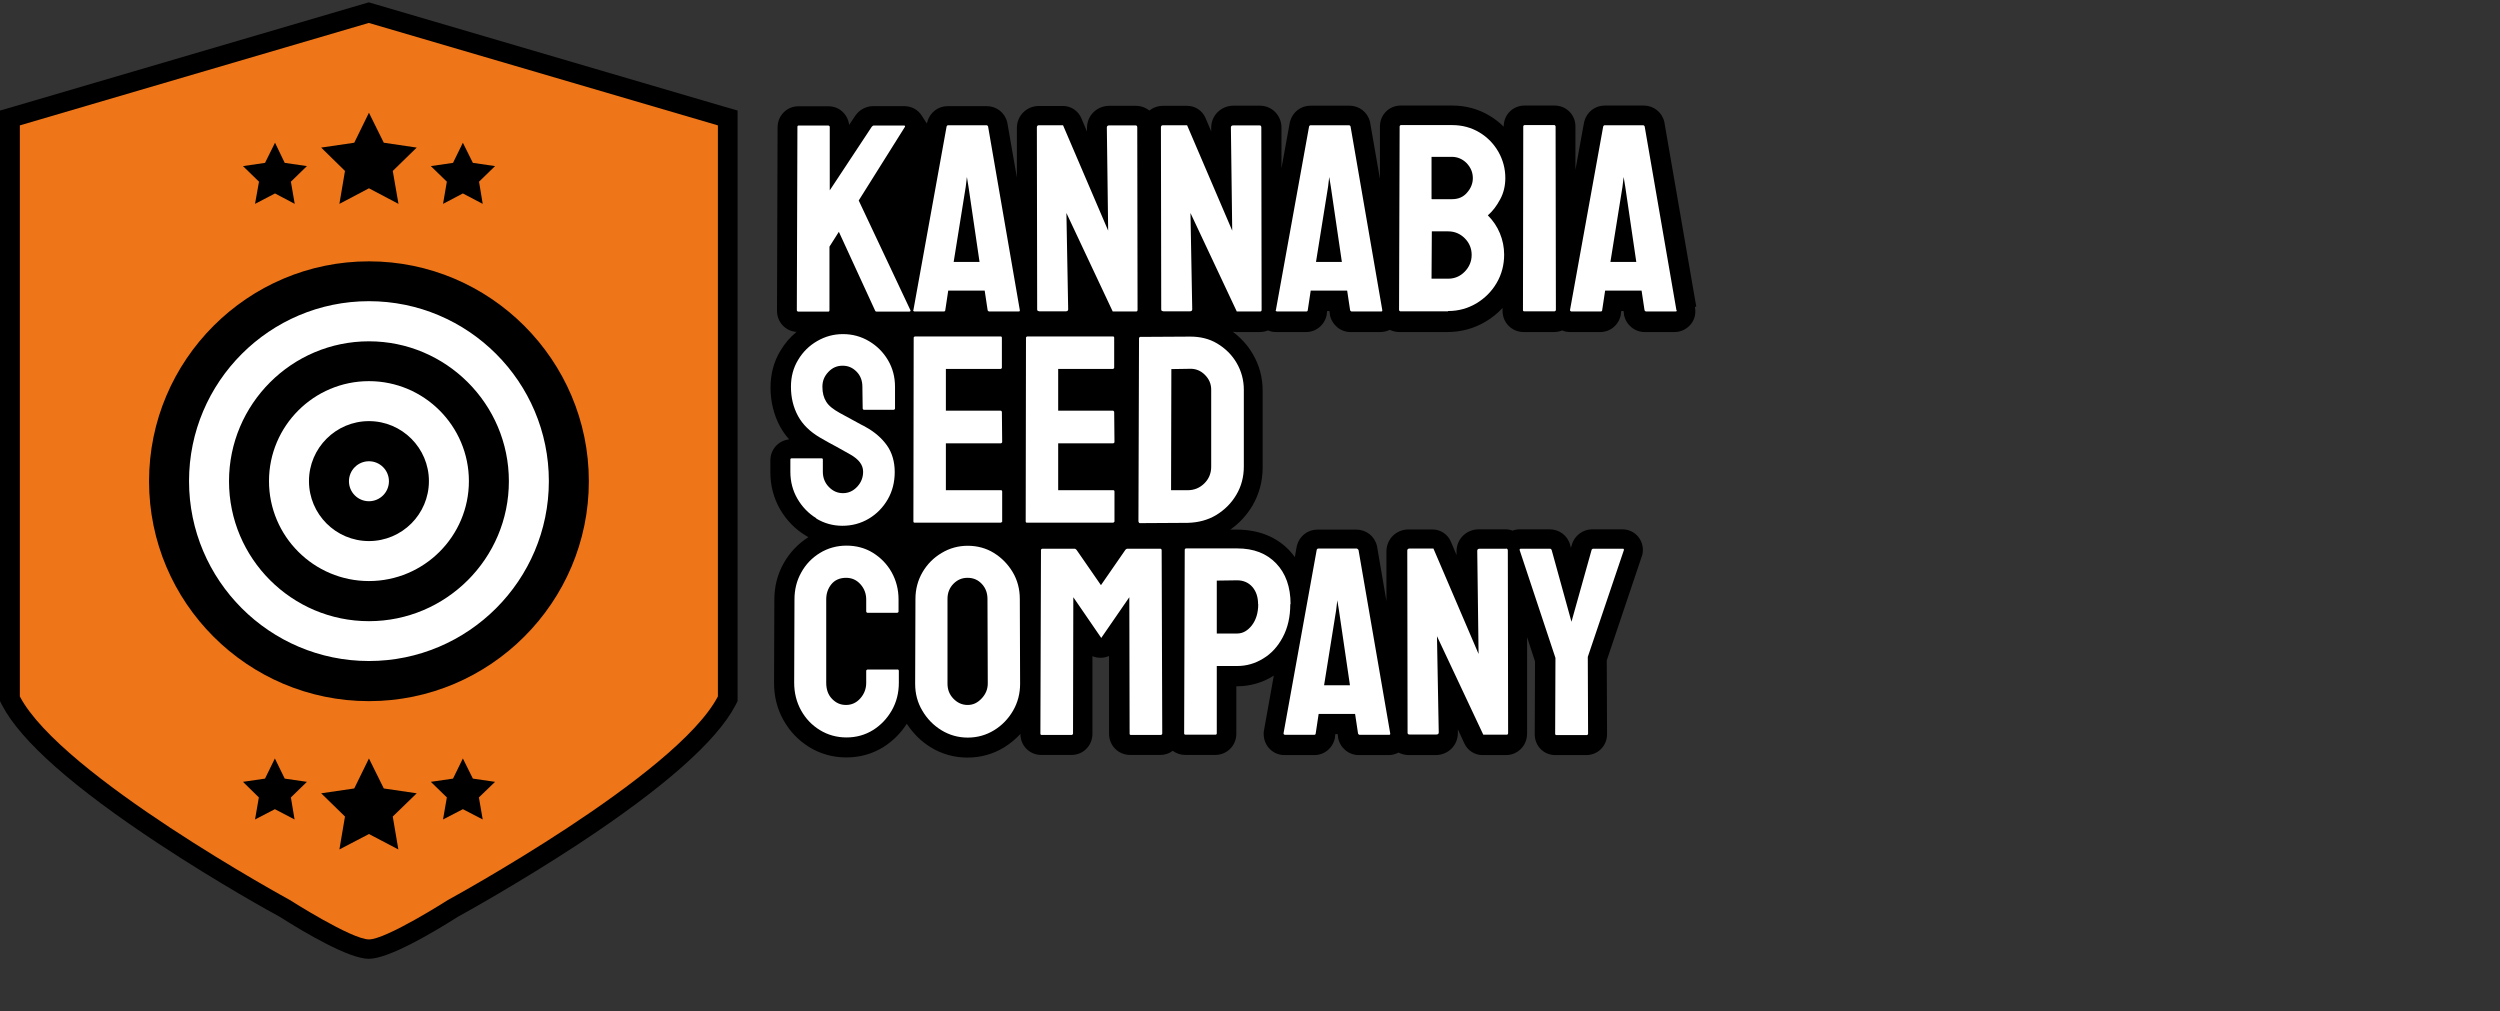
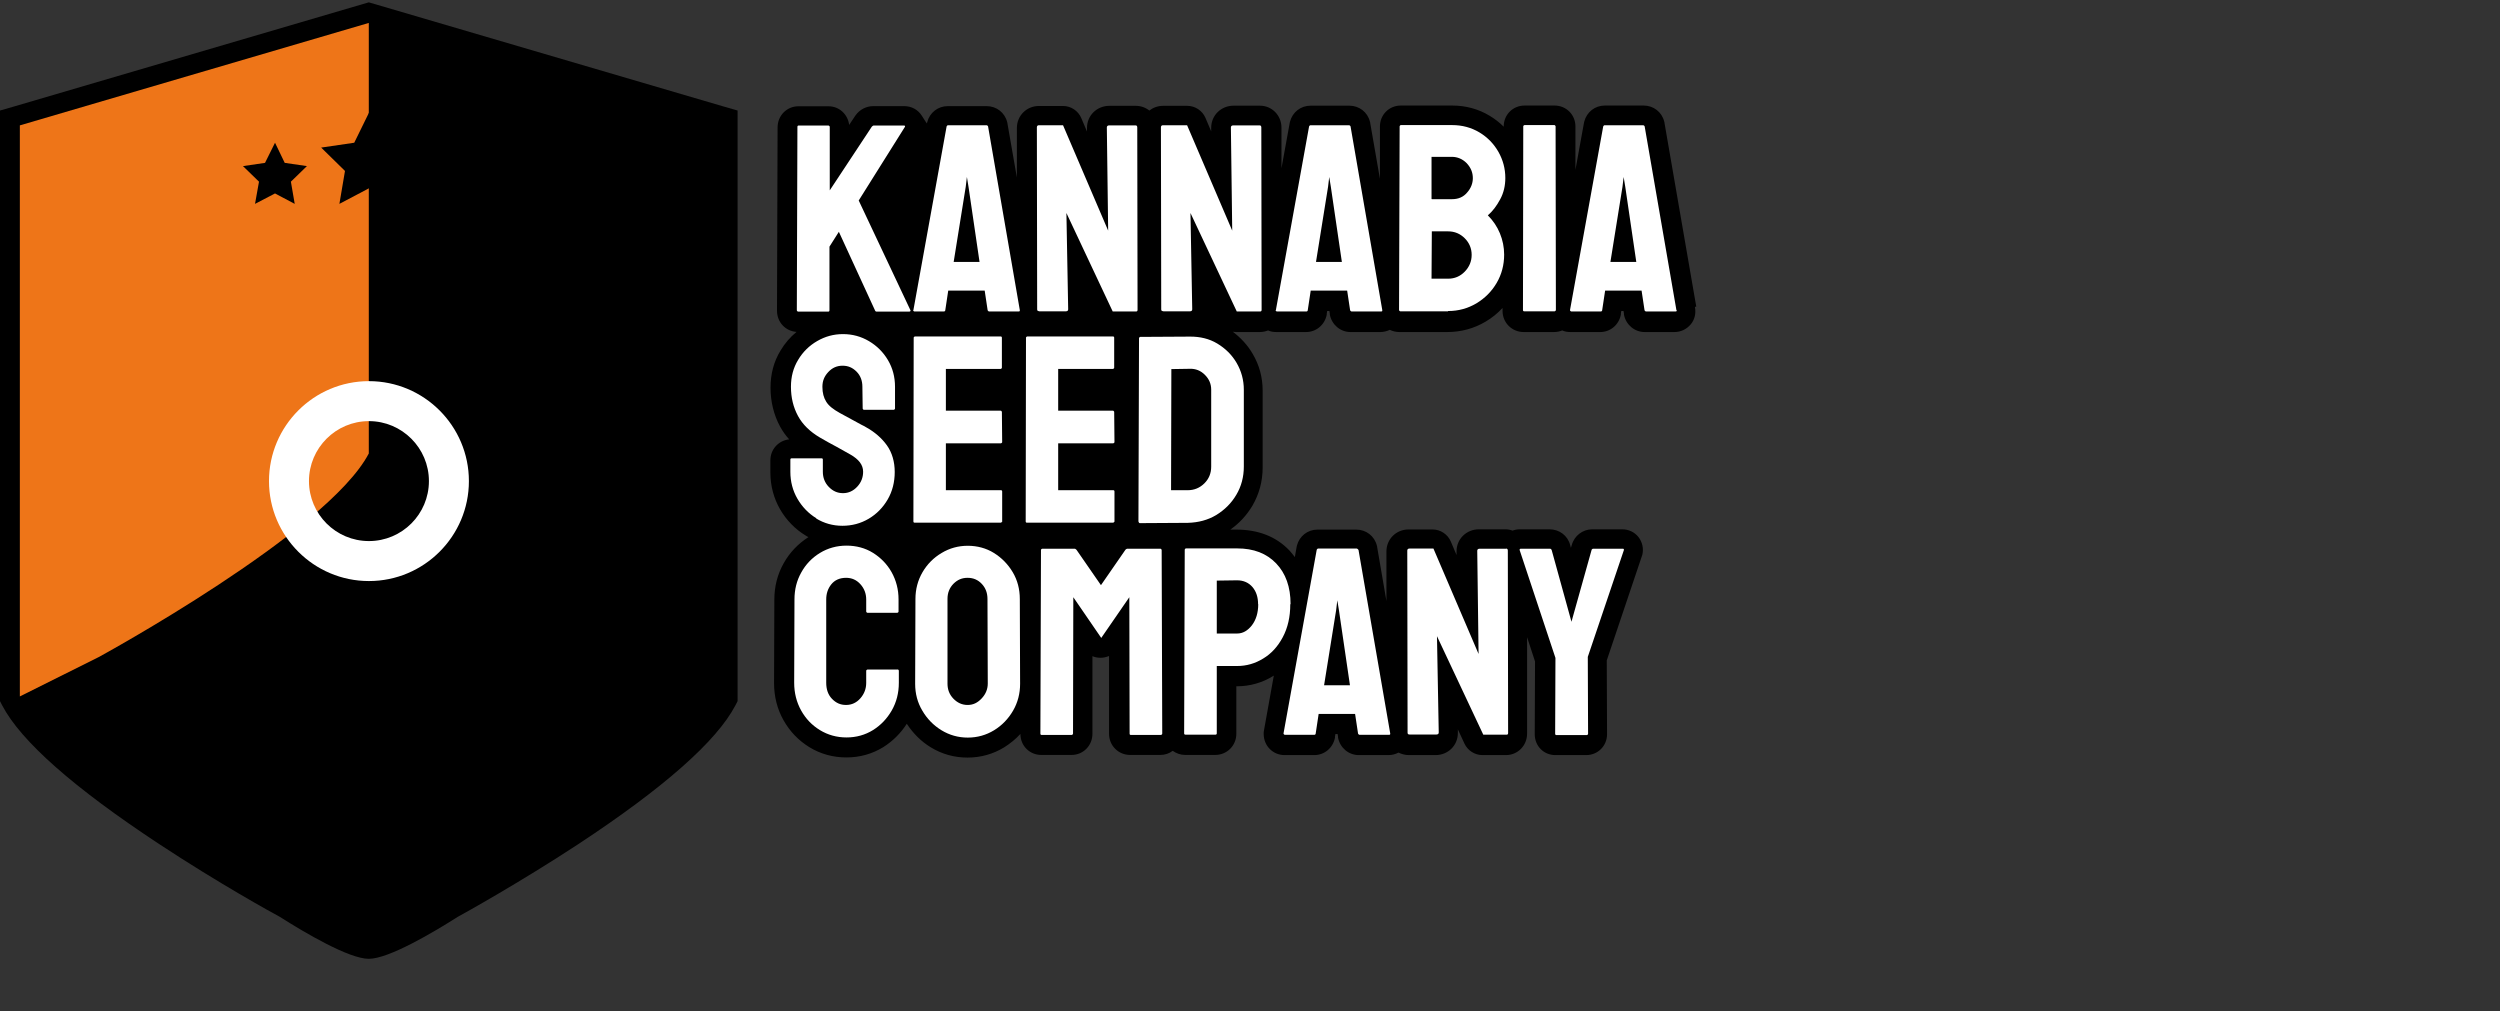
<svg xmlns="http://www.w3.org/2000/svg" viewBox="0 0 170.08 68.8" version="1.1" id="Grupo_4591">
  <rect x="0" y="0" width="170.08" height="68.8" fill="#333333" stroke="none" />
  <g>
    <path d="M25.09.16l-.38.11L.97,7.24l-.97.28v40.18l.15.29c1.27,2.43,4.87,5.61,10.69,9.44,4,2.64,7.75,4.71,8.19,4.94,1.7,1.08,4.71,2.86,6.06,2.86s4.36-1.78,6.06-2.86c.44-.24,4.18-2.31,8.19-4.94,5.82-3.83,9.42-7.01,10.69-9.44l.15-.29V7.52l-.97-.28L25.47.27l-.38-.11h0Z" />
    <g>
-       <path fill="#ee7518" d="M25.09,1.56L1.35,8.53v38.85c2.81,5.37,18.37,13.85,18.37,13.85,0,0,4.2,2.68,5.38,2.68s5.37-2.68,5.37-2.68c0,0,15.57-8.48,18.37-13.85V8.53L25.09,1.56Z" />
+       <path fill="#ee7518" d="M25.09,1.56L1.35,8.53v38.85s5.37-2.68,5.37-2.68c0,0,15.57-8.48,18.37-13.85V8.53L25.09,1.56Z" />
      <g>
        <polygon points="30.82 11.08 31.49 9.71 32.17 11.08 33.68 11.3 32.59 12.36 32.84 13.87 31.49 13.16 30.14 13.87 30.4 12.36 29.31 11.3 30.82 11.08" />
        <polygon points="24.1 9.71 25.1 7.67 26.11 9.71 28.35 10.04 26.72 11.63 27.11 13.87 25.1 12.81 23.09 13.87 23.47 11.63 21.85 10.04 24.1 9.71" />
        <polygon points="18.03 11.08 18.71 9.71 19.37 11.08 20.88 11.3 19.79 12.36 20.05 13.87 18.71 13.16 17.35 13.87 17.62 12.36 16.53 11.3 18.03 11.08" />
        <polygon points="20.04 55.75 18.7 55.05 17.35 55.75 17.61 54.25 16.53 53.19 18.03 52.97 18.7 51.6 19.37 52.97 20.88 53.19 19.79 54.25 20.04 55.75" />
-         <polygon points="27.1 57.79 25.1 56.74 23.09 57.79 23.47 55.55 21.85 53.97 24.1 53.64 25.1 51.6 26.11 53.64 28.35 53.97 26.72 55.55 27.1 57.79" />
-         <polygon points="32.84 55.75 31.49 55.05 30.14 55.75 30.4 54.25 29.31 53.19 30.82 52.97 31.49 51.6 32.17 52.97 33.68 53.19 32.58 54.25 32.84 55.75" />
      </g>
-       <path d="M25.1,47.7c-8.25,0-14.96-6.71-14.96-14.96s6.72-14.96,14.96-14.96,14.96,6.72,14.96,14.96-6.72,14.96-14.96,14.96Z" />
      <g>
        <path fill="#fff" d="M25.1,25.93c-3.75,0-6.8,3.05-6.8,6.8s3.05,6.8,6.8,6.8,6.8-3.05,6.8-6.8-3.05-6.8-6.8-6.8ZM25.1,36.81c-2.25,0-4.08-1.83-4.08-4.08s1.83-4.08,4.08-4.08,4.08,1.83,4.08,4.08-1.83,4.08-4.08,4.08Z" />
-         <path fill="#fff" d="M25.1,20.49c-6.75,0-12.24,5.49-12.24,12.24s5.49,12.24,12.24,12.24,12.24-5.49,12.24-12.24-5.49-12.24-12.24-12.24ZM25.1,42.26c-5.25,0-9.52-4.27-9.52-9.52s4.27-9.52,9.52-9.52,9.52,4.27,9.52,9.52-4.27,9.52-9.52,9.52Z" />
-         <path fill="#fff" d="M25.1,31.38c-.75,0-1.36.61-1.36,1.36s.61,1.36,1.36,1.36,1.36-.61,1.36-1.36-.61-1.36-1.36-1.36Z" />
      </g>
    </g>
  </g>
  <g>
    <path d="M115.4,20.86l-2.16-12.49s0-.07-.02-.1c-.16-.65-.73-1.09-1.4-1.09h-2.64c-.67,0-1.23.44-1.4,1.09,0,.03-.02.06-.02.09l-.58,3.19v-2.95c0-.8-.63-1.42-1.42-1.42h-2.04c-.8,0-1.42.63-1.42,1.42v.02c-.28-.28-.6-.53-.95-.74-.76-.46-1.62-.7-2.56-.7h-3.49c-.8,0-1.42.63-1.42,1.42v3.57l-.66-3.79s0-.07-.02-.1c-.16-.65-.73-1.09-1.4-1.09h-2.64c-.67,0-1.23.44-1.4,1.09,0,.03-.02.06-.02.09l-.56,3.08v-2.77c0-.83-.65-1.49-1.46-1.49h-1.8c-.84,0-1.52.65-1.52,1.5v.25l-.39-.92c-.21-.49-.7-.82-1.24-.82h-1.64c-.36,0-.68.12-.94.32-.25-.2-.57-.32-.92-.32h-1.8c-.84,0-1.52.65-1.52,1.5v.25l-.39-.92c-.21-.49-.7-.82-1.24-.82h-1.64c-.83,0-1.5.65-1.5,1.5v3.37l-.64-3.67s0-.07-.02-.1c-.16-.65-.73-1.09-1.4-1.09h-2.64c-.67,0-1.23.44-1.4,1.09,0,.03-.02.06-.02.09,0,0-.1-.12-.35-.53-.26-.41-.7-.65-1.2-.65h-2.1c-.47,0-.92.23-1.2.62-.02.02-.03.04-.05.07l-.39.59c-.09-.72-.67-1.27-1.41-1.27h-2.04c-.8,0-1.42.64-1.42,1.44l-.04,12.47c0,.78.58,1.39,1.33,1.44-.43.35-.8.78-1.09,1.27-.46.75-.68,1.6-.68,2.53s.22,1.85.65,2.64c.17.31.38.61.62.87-.73.08-1.28.68-1.28,1.43v.83c0,.9.23,1.75.66,2.5.43.74,1.02,1.35,1.75,1.79.06.04.11.07.18.1-.7.45-1.27,1.04-1.68,1.77-.43.76-.64,1.59-.64,2.49l-.02,5.67c0,.93.22,1.78.65,2.54s1.02,1.37,1.75,1.82c.75.46,1.6.7,2.52.7s1.76-.24,2.51-.7c.65-.41,1.19-.95,1.6-1.59.43.65.97,1.2,1.63,1.6.75.46,1.59.7,2.5.7s1.75-.24,2.5-.7c.41-.26.78-.56,1.1-.91,0,.81.63,1.43,1.42,1.43h2.06c.8,0,1.42-.64,1.42-1.44v-5.28c.18.08.37.11.56.11h0c.2,0,.39-.05.57-.12v5.29c0,.81.64,1.44,1.43,1.44h2.06c.31,0,.61-.1.84-.28.24.17.53.28.85.28h2.04c.81,0,1.44-.64,1.44-1.44v-3.23h.03c.89,0,1.74-.24,2.49-.71,0,0,.02-.02.03-.02l-.67,3.73c-.02.08-.02.16-.02.24,0,.81.63,1.44,1.42,1.44h2.02c.69,0,1.27-.48,1.41-1.18,0-.02,0-.05,0-.07l.03-.18h.15l.03.18s0,.05,0,.07c.14.69.72,1.18,1.41,1.18h2.02c.25,0,.47-.06.68-.17.21.1.45.17.7.17h1.82c.85,0,1.52-.65,1.52-1.5v-.25l.45.97c.22.47.7.78,1.22.78h1.6c.81,0,1.44-.65,1.44-1.46v-6.56l.54,1.65-.02,4.95c0,.81.62,1.42,1.4,1.42h2.1c.8,0,1.42-.63,1.42-1.42l-.02-5.02,2.38-7.07s.03-.08.04-.12c.1-.43,0-.86-.26-1.2-.27-.34-.67-.53-1.11-.53h-2.04c-.65,0-1.22.44-1.39,1.07l-.06.19-.05-.19c-.17-.65-.74-1.07-1.41-1.07h-2.02c-.17,0-.33.03-.49.09-.15-.06-.32-.09-.49-.09h-1.8c-.84,0-1.52.65-1.52,1.5v.25l-.39-.92c-.21-.49-.7-.82-1.24-.82h-1.64c-.83,0-1.5.65-1.5,1.5v3.37l-.63-3.67s0-.07-.02-.1c-.16-.65-.73-1.09-1.4-1.09h-2.64c-.67,0-1.23.44-1.4,1.09,0,.03-.02.06-.02.09l-.12.69c-.11-.15-.23-.29-.36-.44-.91-.96-2.13-1.43-3.62-1.43h-.41c.61-.43,1.11-.97,1.5-1.62.46-.79.7-1.66.7-2.61v-5.22c0-.91-.23-1.75-.68-2.51-.35-.6-.81-1.09-1.35-1.5.08,0,.15.02.23.02h1.6c.2,0,.39-.04.57-.11.17.08.36.11.56.11h2.02c.69,0,1.27-.48,1.41-1.18,0-.02,0-.05,0-.07l.03-.18h.15l.03.18s0,.05,0,.07c.14.69.72,1.18,1.41,1.18h2.02c.23,0,.46-.06.65-.15.19.09.41.15.65.15h3.25c.95,0,1.83-.24,2.62-.71.44-.26.82-.57,1.15-.93v.2c0,.81.64,1.44,1.44,1.44h2.06c.2,0,.39-.04.56-.11.17.08.36.11.56.11h2.02c.69,0,1.27-.48,1.41-1.18,0-.02,0-.05,0-.07l.03-.18h.15l.03.18s0,.05,0,.07c.14.69.72,1.18,1.41,1.18h2.02c.44,0,.83-.19,1.11-.52.27-.32.37-.74.29-1.17l.02-.03Z" />
    <path fill="#fff" d="M61.95,21.12s0,.08-.09.08h-2.22c-.06,0-.09-.03-.11-.08l-2.46-5.35-.64,1.01v4.33c0,.06-.03.09-.08.09h-2.06s-.08-.03-.08-.09l.04-12.48c0-.06.03-.09.08-.09h2.04s.08.03.08.09v4.32l2.86-4.33s.08-.08.12-.08h2.1s.06.03.04.08l-3.15,5.02,3.53,7.49h0ZM62.14,21.1l2.26-12.5s.04-.08.09-.08h2.64s.08.03.09.08l2.16,12.5c0,.06,0,.09-.08.09h-2.02s-.08-.03-.09-.09l-.2-1.33h-2.48l-.2,1.33c0,.06-.05.09-.09.09h-2.02s-.08-.03-.08-.09h0ZM64.89,17.82h1.75l-.75-5.11-.11-.67-.08.67-.82,5.11h0ZM70.69,21.18h1.82c.11,0,.16-.05.16-.14l-.12-6.55,3.15,6.7h1.6c.06,0,.09-.04.09-.11l-.02-12.41c0-.09-.04-.14-.11-.14h-1.8c-.1,0-.16.05-.16.14l.09,7.02-3.07-7.17h-1.64c-.09,0-.14.05-.14.14l.02,12.39c0,.09.05.12.14.12h0ZM79.13,21.18h1.82c.11,0,.16-.05.16-.14l-.12-6.55,3.15,6.7h1.6c.06,0,.09-.04.09-.11l-.02-12.41c0-.09-.04-.14-.11-.14h-1.8c-.1,0-.16.05-.16.14l.09,7.02-3.07-7.17h-1.64c-.09,0-.14.05-.14.14l.02,12.39c0,.09.05.12.14.12h0ZM86.8,21.1l2.26-12.5s.04-.08.09-.08h2.64s.08.03.09.08l2.16,12.5c0,.06,0,.09-.08.09h-2.02s-.08-.03-.09-.09l-.2-1.33h-2.48l-.2,1.33c0,.06-.05.09-.09.09h-2.02s-.08-.03-.08-.09h0ZM89.54,17.82h1.75l-.75-5.11-.11-.67-.08.67-.82,5.11h0ZM98.51,21.18h-3.25s-.08-.03-.08-.09l.04-12.5s.03-.08.08-.08h3.49c.69,0,1.31.17,1.86.5.55.33.98.78,1.29,1.32.31.55.47,1.14.47,1.78,0,.52-.11,1.01-.35,1.45-.24.45-.52.82-.84,1.09.35.35.63.76.82,1.22.19.46.29.95.29,1.45,0,.7-.17,1.35-.51,1.93s-.8,1.04-1.38,1.39c-.58.34-1.21.52-1.92.52h0ZM97.41,13.55h1.38c.43,0,.77-.15,1.02-.45.26-.29.39-.63.39-.98,0-.39-.14-.72-.42-1.02-.28-.28-.62-.43-1.01-.43h-1.38v2.86h0ZM97.39,18.96h1.13c.44,0,.82-.16,1.13-.48s.47-.7.47-1.14-.16-.82-.47-1.13-.69-.47-1.13-.47h-1.11l-.02,3.22h0ZM103.71,21.18h2.06s.08-.03.08-.09l-.02-12.5s-.03-.08-.08-.08h-2.04s-.08.03-.08.08l-.02,12.5c0,.06.03.09.09.09ZM114.07,21.1c0,.06,0,.09-.08.09h-2.02s-.08-.03-.09-.09l-.2-1.33h-2.48l-.2,1.33c0,.06-.05.09-.09.09h-2.02s-.08-.03-.08-.09l2.26-12.5s.04-.08.09-.08h2.64s.08.03.09.08l2.16,12.5h0ZM111.32,17.82l-.75-5.11-.11-.67-.08.67-.82,5.11h1.75ZM55.52,35.27c.54.33,1.14.5,1.79.5s1.25-.16,1.79-.48.97-.76,1.29-1.31c.32-.55.48-1.18.48-1.87s-.18-1.32-.53-1.81-.83-.91-1.43-1.24c-.04-.03-.13-.08-.3-.16-.16-.09-.35-.19-.55-.3-.21-.11-.4-.22-.57-.31-.18-.09-.29-.15-.35-.19-.45-.25-.76-.49-.93-.77-.17-.27-.26-.6-.26-1.01s.13-.72.4-1.01.59-.43.97-.43.68.13.95.4.4.62.4,1.03l.02,1.49s.03.08.08.08h2.04s.08-.03.08-.08v-1.49c0-.66-.16-1.27-.48-1.81s-.75-.97-1.29-1.29-1.13-.48-1.77-.48-1.21.16-1.75.47-.98.74-1.3,1.28c-.33.54-.49,1.15-.49,1.83,0,.74.16,1.4.48,1.99s.82,1.07,1.48,1.46c.36.21.75.43,1.17.65.41.23.71.4.91.51.58.33.87.71.87,1.17,0,.39-.13.73-.4,1.02-.27.29-.59.44-.97.44s-.69-.14-.97-.43c-.27-.28-.4-.63-.4-1.02v-.83c0-.06-.03-.09-.08-.09h-2.04c-.06,0-.09.03-.09.09v.83c0,.66.16,1.28.48,1.83s.75,1,1.29,1.33h0ZM68.18,35.52v-2.08c0-.06-.03-.09-.08-.09h-3.75v-3.19h3.75s.08-.03.08-.08l-.02-2.06s-.03-.08-.08-.08h-3.73v-2.84h3.73s.08-.03.08-.08v-2.04c0-.06-.03-.09-.08-.09h-5.84s-.08.03-.08.08l-.02,12.5c0,.06.03.09.08.09h5.87s.08-.03.08-.08v.02ZM75.82,35.52v-2.08c0-.06-.03-.09-.08-.09h-3.75v-3.19h3.75s.08-.03.08-.08l-.02-2.06s-.03-.08-.08-.08h-3.73v-2.84h3.73s.08-.03.08-.08v-2.04c0-.06-.03-.09-.08-.09h-5.84s-.08.03-.08.08l-.02,12.5c0,.06.03.09.08.09h5.87s.08-.03.08-.08v.02ZM77.45,35.5l.04-12.5s.03-.08.08-.08l3.41-.02c.66,0,1.28.14,1.83.47s1,.77,1.32,1.32.49,1.16.49,1.83v5.22c0,.7-.17,1.35-.51,1.92-.34.58-.8,1.03-1.37,1.38-.57.34-1.21.51-1.93.53l-3.25.02c-.06,0-.09-.03-.09-.09h0ZM79.67,33.35h1.13c.45,0,.83-.16,1.14-.47.31-.31.46-.69.46-1.13v-5.24c0-.39-.14-.72-.43-1.01s-.63-.42-1.01-.41l-1.27.02-.02,8.24h0ZM61.07,45.55h-2.06s-.08.03-.08.08v.83c0,.39-.13.74-.39,1.04s-.59.46-.98.46-.69-.14-.96-.42-.39-.65-.39-1.09v-5.67c0-.39.11-.73.34-1.02s.57-.45,1.01-.45c.39,0,.71.14.98.44.26.29.39.64.39,1.03v.83s.03.08.08.08h2.04s.08-.03.08-.08v-.83c0-.68-.16-1.29-.47-1.85-.31-.55-.74-.99-1.27-1.32s-1.14-.49-1.8-.49-1.27.17-1.81.5-.97.78-1.27,1.33c-.31.55-.46,1.16-.46,1.83l-.02,5.67c0,.69.16,1.32.47,1.88s.74,1.01,1.28,1.34,1.15.5,1.81.5,1.27-.17,1.8-.5.96-.78,1.28-1.34c.32-.56.48-1.19.48-1.88v-.83s-.03-.08-.08-.08ZM69.38,40.75l.02,5.77c0,.66-.16,1.28-.48,1.83-.32.55-.75,1-1.29,1.33-.54.33-1.14.5-1.79.5s-1.25-.17-1.79-.5-.98-.78-1.3-1.33c-.33-.55-.49-1.16-.49-1.83l.02-5.77c0-.66.16-1.27.48-1.82.32-.55.76-.99,1.3-1.31.55-.33,1.14-.49,1.78-.49s1.25.16,1.78.49c.53.33.96.77,1.28,1.31s.48,1.15.48,1.82ZM67.2,46.52l-.02-5.77c0-.4-.12-.74-.38-1.02-.26-.28-.58-.42-.97-.42s-.69.13-.97.41c-.27.28-.4.62-.4,1.02v5.77c0,.4.13.74.4,1.02.27.28.59.43.97.43s.68-.15.96-.45.41-.64.41-1.01ZM78.92,37.33h-2.24s-.09.03-.12.08l-1.66,2.4-1.66-2.4s-.08-.08-.12-.08h-2.22s-.08.03-.08.08l-.04,12.5c0,.06.03.09.08.09h2.06s.08-.03.08-.09l.02-9.28,1.9,2.77,1.91-2.77.02,9.28c0,.06.03.09.08.09h2.06s.08-.03.08-.09l-.04-12.5s-.03-.08-.08-.08h0ZM87.78,41.11c0,.86-.17,1.6-.51,2.24-.34.64-.78,1.12-1.33,1.45-.55.34-1.14.51-1.78.51h-1.38v4.58c0,.06-.03.09-.09.09h-2.04c-.06,0-.09-.03-.09-.09l.04-12.5s.03-.08.08-.08h3.49c1.12,0,2,.34,2.65,1.02.65.68.98,1.6.98,2.77h0ZM85.59,41.11c0-.47-.12-.86-.38-1.17-.26-.3-.61-.46-1.05-.46l-1.38.02v3.6h1.38c.39,0,.72-.19,1.01-.56.28-.37.43-.85.43-1.44ZM92.42,37.4l2.16,12.5c0,.06,0,.09-.08.09h-2.02s-.08-.03-.09-.09l-.2-1.33h-2.48l-.2,1.33c0,.06-.05.09-.09.09h-2.02s-.08-.03-.08-.09l2.26-12.5s.04-.08.09-.08h2.64s.08.03.09.08h0ZM91.84,46.62l-.75-5.11-.11-.67-.08.67-.82,5.11h1.75ZM102.46,37.33h-1.8c-.1,0-.16.05-.16.14l.09,7.02-3.07-7.17h-1.64c-.09,0-.14.05-.14.14l.02,12.39c0,.09.05.12.14.12h1.82c.11,0,.16-.05.16-.14l-.12-6.55,3.15,6.7h1.6c.06,0,.09-.04.09-.11l-.02-12.41c0-.09-.04-.14-.11-.14h0ZM110.41,37.33h-2.04s-.08.03-.09.08l-1.37,4.89-1.35-4.89s-.05-.08-.1-.08h-2.02s-.07.03-.06.08l2.44,7.35-.02,5.17s.02.08.06.08h2.1s.08-.03.08-.08l-.02-5.24,2.46-7.28s0-.08-.06-.08h0Z" />
  </g>
</svg>